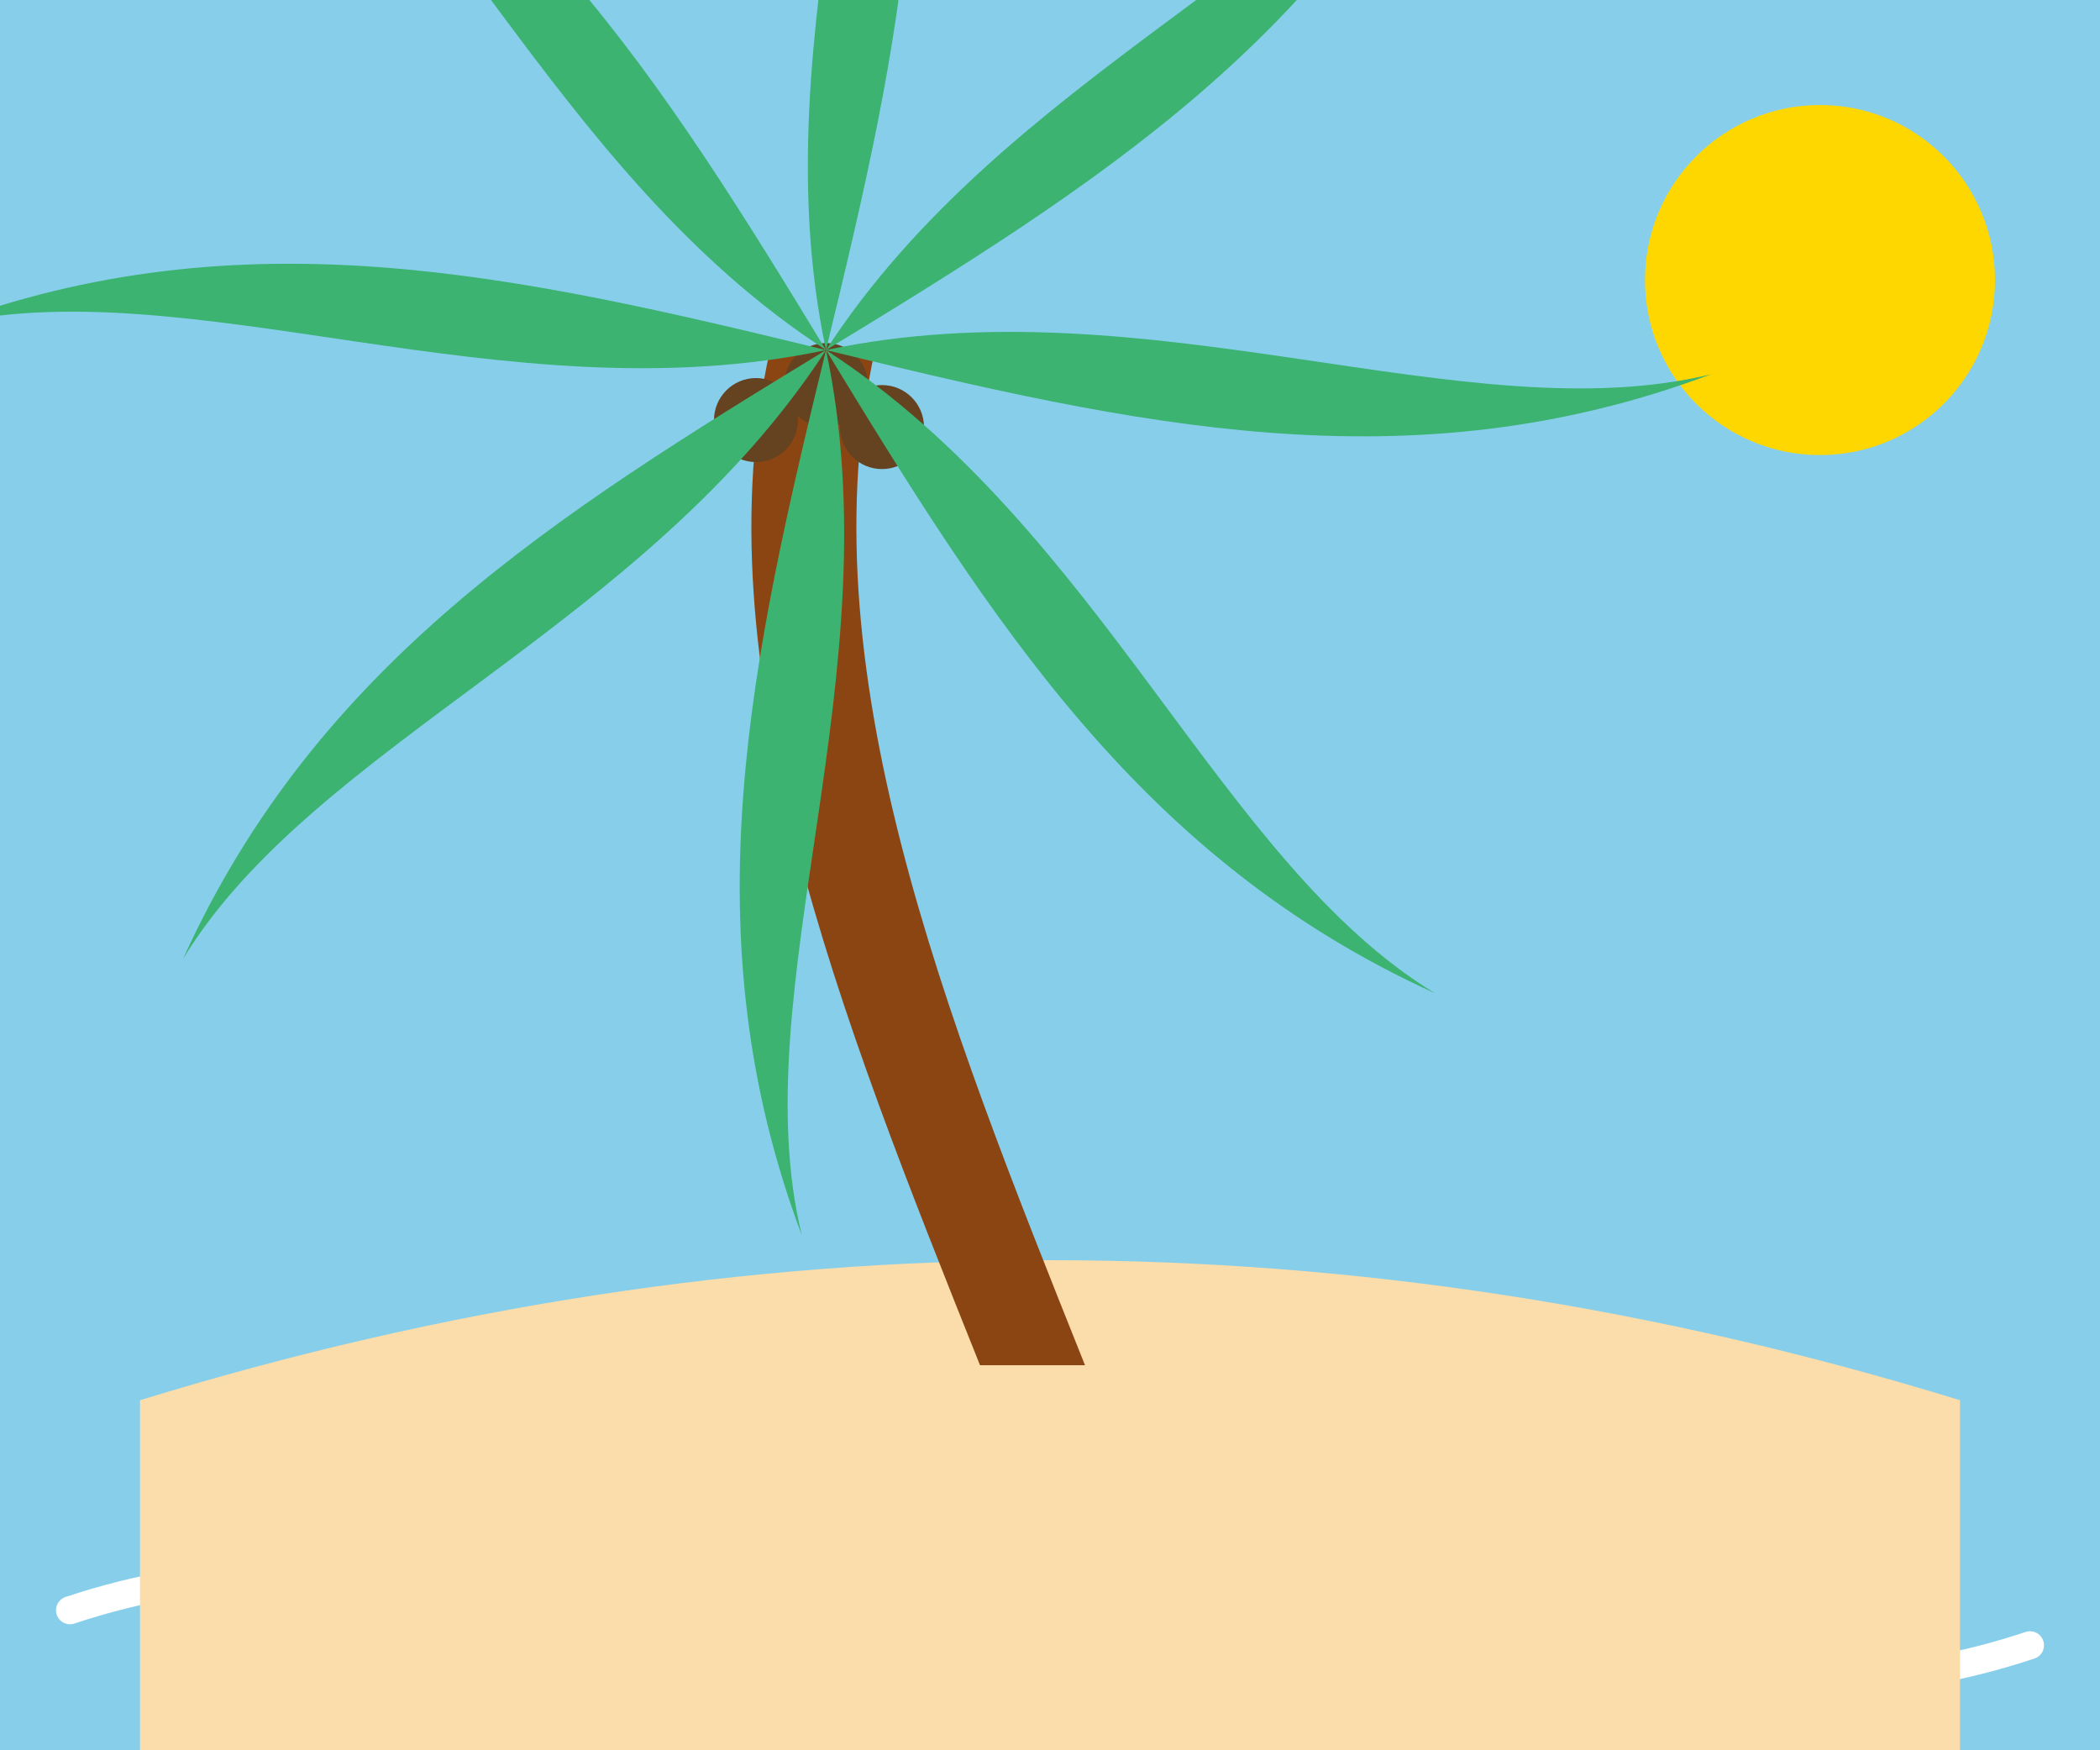
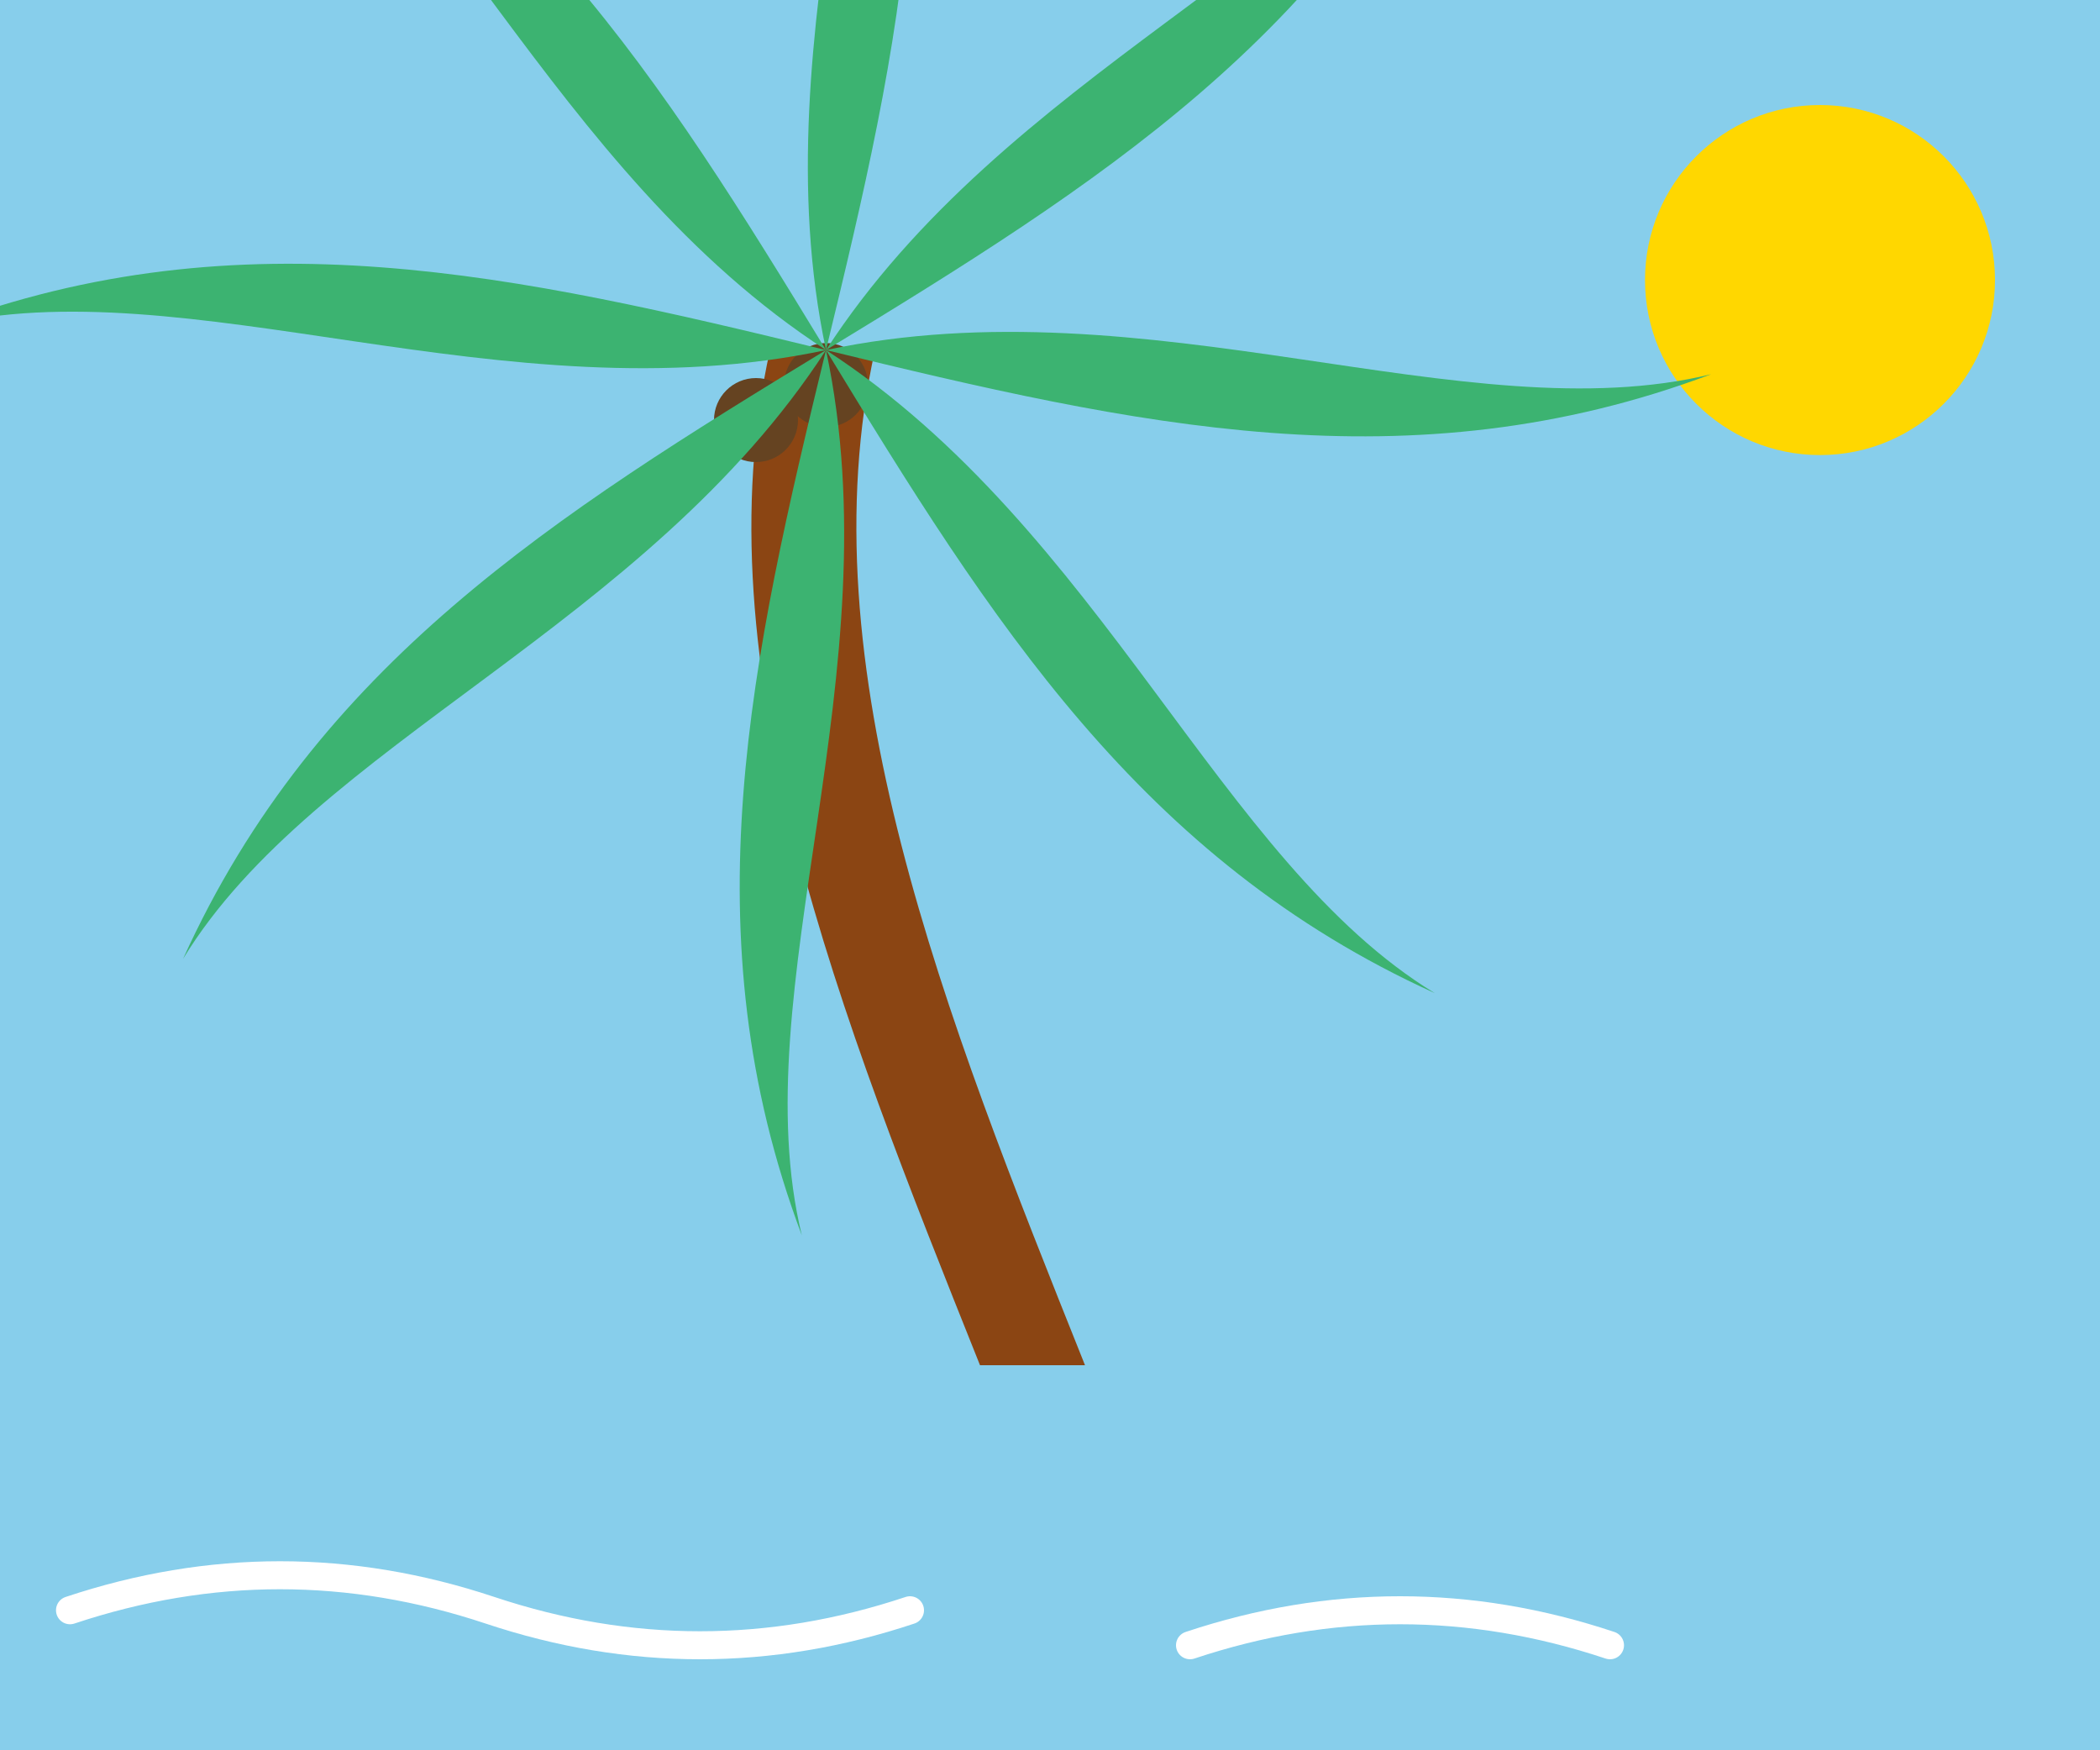
<svg xmlns="http://www.w3.org/2000/svg" width="300" height="250" viewBox="0 0 300 250" version="1.1">
  <title>Palm Tree on Island</title>
  <desc>A stylized illustration of a tall palm tree on a sandy island with a sun and ocean waves.</desc>
  <defs>
    <path id="frond-shape" d="M 0,0 C 40,-25 90,-20 120,-40 C 85, -10 45, -5 0,0 Z" />
  </defs>
  <g id="scene">
    <rect x="0" y="0" width="100%" height="100%" fill="#87CEEB" />
    <circle id="sun" cx="260" cy="40" r="25" fill="#FFD700" />
    <g id="ocean" fill="none" stroke="#FFFFFF" stroke-width="4" stroke-linecap="round">
      <path d="M 10,230 Q 40,220 70,230 T 130,230" />
-       <path d="M 170,235 Q 200,225 230,235 T 290,235" />
+       <path d="M 170,235 Q 200,225 230,235 " />
    </g>
-     <path id="island" d="M 20,200 Q 150,160 280,200 L 280,250 L 20,250 Z" fill="#FADDAA" />
    <g id="palm-tree" transform="translate(140, 195)">
      <path id="trunk" d="M 0,0 C -20,-50 -40,-100 -30,-145 L -15,-145 C -25,-100 -5,-50 15,0 Z" fill="#8B4513" />
      <g id="coconuts" transform="translate(-22, -140)" fill="#654321">
        <circle cx="0" cy="0" r="6" />
        <circle cx="-10" cy="5" r="6" />
-         <circle cx="8" cy="6" r="6" />
      </g>
      <g id="fronds" transform="translate(-22, -145)" fill="#3CB371">
        <use href="#frond-shape" transform="rotate(20)" />
        <use href="#frond-shape" transform="rotate(65)" />
        <use href="#frond-shape" transform="rotate(110)" />
        <use href="#frond-shape" transform="rotate(155)" />
        <use href="#frond-shape" transform="rotate(200)" />
        <use href="#frond-shape" transform="rotate(245)" />
        <use href="#frond-shape" transform="rotate(290)" />
        <use href="#frond-shape" transform="rotate(335)" />
      </g>
    </g>
  </g>
</svg>